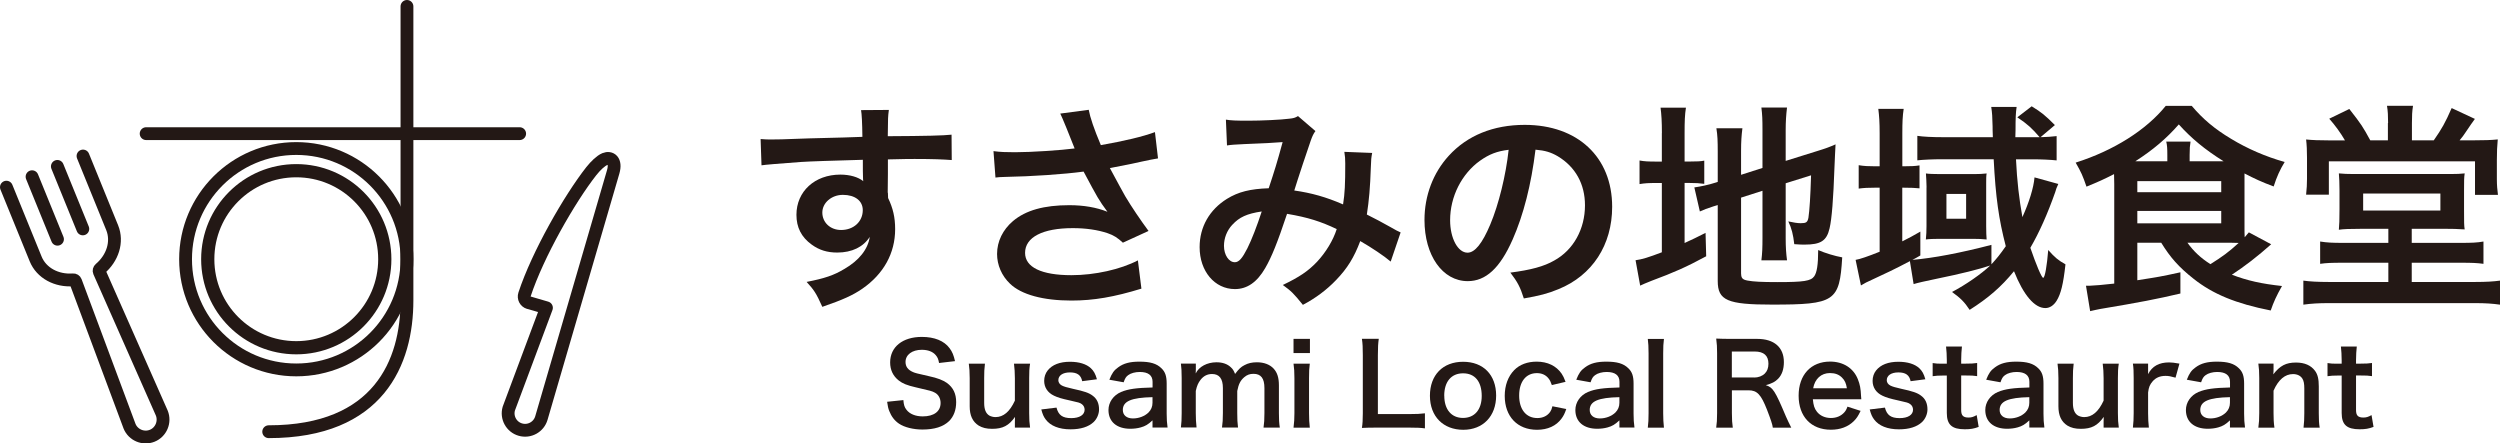
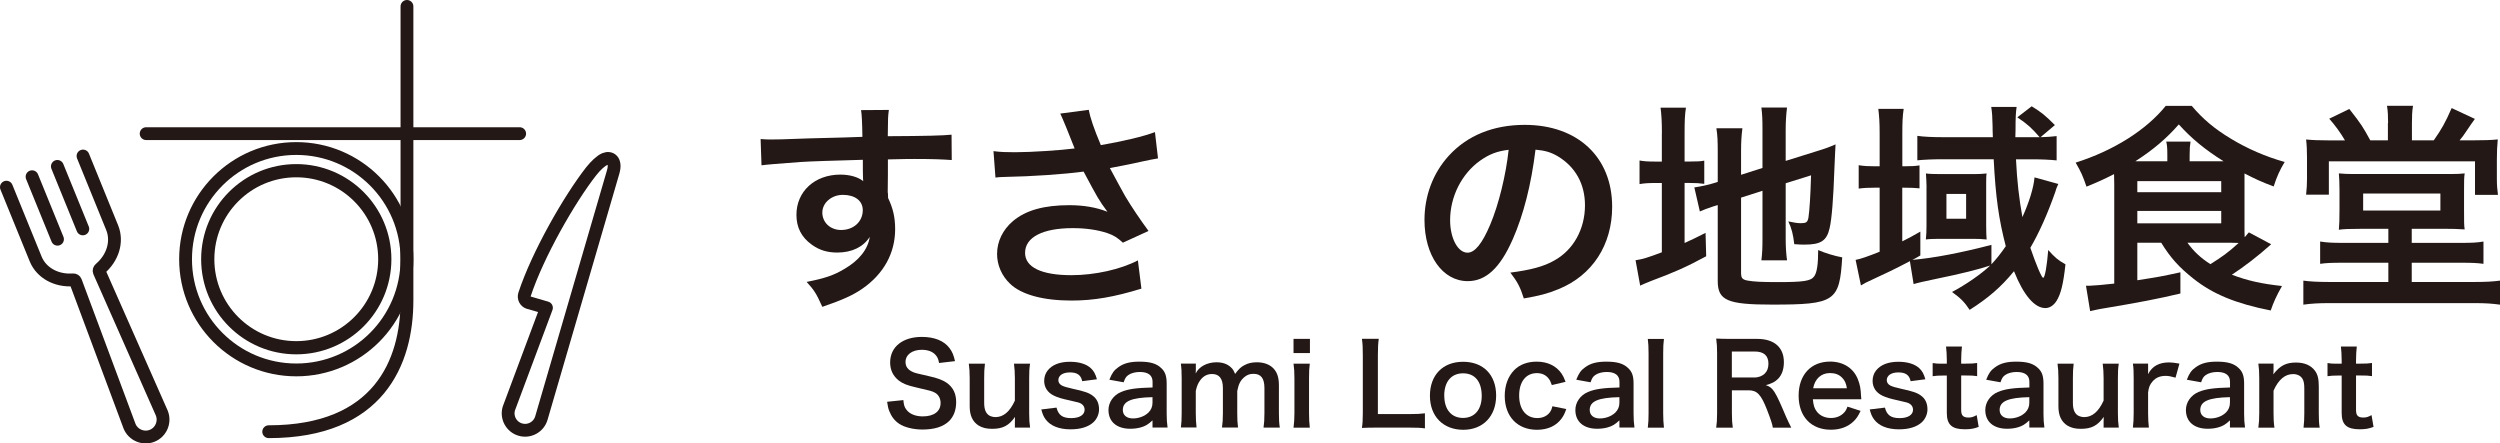
<svg xmlns="http://www.w3.org/2000/svg" id="_レイヤー_2" data-name="レイヤー 2" viewBox="0 0 390.02 69.17">
  <defs>
    <style>
      .cls-1 {
        stroke-width: 2px;
      }

      .cls-1, .cls-2 {
        fill: none;
        stroke: #231815;
        stroke-linecap: round;
        stroke-linejoin: round;
      }

      .cls-2 {
        stroke-width: 2.06px;
      }

      .cls-3 {
        fill: #231815;
        stroke-width: 0px;
      }
    </style>
  </defs>
  <g id="_レイヤー_1-2" data-name="レイヤー 1">
    <g>
      <g>
        <line class="cls-1" x1="81.07" y1="20.85" x2="22.8" y2="20.85" />
        <path class="cls-1" d="m63.49,1v45.88c0,9.6-4.37,20.47-21.57,20.47" />
        <circle class="cls-1" cx="46.22" cy="40.44" r="17.27" />
        <path class="cls-2" d="m60.03,40.44c0,7.63-6.18,13.81-13.81,13.81s-13.81-6.18-13.81-13.81,6.18-13.81,13.81-13.81,13.81,6.18,13.81,13.81Z" />
        <path class="cls-1" d="m12.95,24.34l4.55,11.18c.9,2.22.06,4.76-1.9,6.42-.13.11-.18.29-.11.45l9.75,22.05c.56,1.38-.11,2.98-1.49,3.54-1.38.56-2.98-.11-3.54-1.49l-8.42-22.59c-.06-.16-.22-.26-.39-.24-2.56.19-4.94-1.05-5.84-3.27L1,29.2" />
        <line class="cls-1" x1="8.97" y1="37.32" x2="5" y2="27.57" />
        <line class="cls-1" x1="12.92" y1="35.71" x2="8.95" y2="25.96" />
        <path class="cls-1" d="m82.51,47.22l2.74.8-5.87,15.72c-.41,1.4.4,2.88,1.8,3.28,1.4.41,2.87-.4,3.28-1.8l11.2-38.4c.52-1.78-.42-2.37-1.31-2-.63.27-1.42,1.02-2.11,1.89-3.35,4.27-8.33,12.92-10.41,19.23-.18.54.12,1.13.67,1.29Z" />
      </g>
      <g>
        <g>
          <path class="cls-3" d="m138.52,30.06c0,.14.03.41.03.83.76,1.58,1.1,3,1.1,4.86,0,3.75-1.79,6.99-5.13,9.3-1.45,1-3.03,1.72-6.23,2.82-.96-2.14-1.31-2.65-2.45-3.89,2.82-.55,4.24-1.03,5.85-2,2.34-1.34,3.72-3.1,4-5.03-1,1.58-2.79,2.45-5.06,2.45-1.58,0-2.82-.38-4-1.24-1.62-1.17-2.38-2.69-2.38-4.65,0-3.65,2.86-6.27,6.85-6.27,1.48,0,2.79.38,3.58,1.03q-.04-.17-.04-.41c-.03-.07-.03-2-.03-2.93-4.92.14-8.16.24-9.68.34q-5.2.38-6.13.52l-.14-4.1c.76.07,1.07.07,1.69.07.86,0,1.41,0,5.85-.17,2.24-.07,2.58-.07,5.41-.14q1.14-.03,2.93-.1-.04-3.27-.21-4.17l4.34-.03c-.14,1.07-.14,1.14-.17,4.1,5.99-.03,8.68-.1,9.95-.24l.03,3.96c-1.27-.1-2.93-.17-5.79-.17-.83,0-1.45,0-4.17.07v2.24l-.03,2.96Zm-7.03.34c-1.76,0-3.2,1.24-3.2,2.76s1.21,2.72,2.93,2.72c1.96,0,3.38-1.31,3.38-3.1,0-1.45-1.21-2.38-3.1-2.38Z" />
          <path class="cls-3" d="m155.01,23.58c1.03.14,1.93.17,3.34.17,2.58,0,7.16-.31,9.3-.59-.58-1.52-2.07-5.17-2.24-5.44l4.44-.59c.21,1.17.83,3,1.89,5.51,3.55-.62,6.61-1.34,8.44-2.03l.48,4.1c-.9.14-1.27.24-2.45.48-.52.14-2.2.48-5.06,1.03,1.24,2.31,2.03,3.75,2.38,4.37.93,1.58,2.45,3.82,3.65,5.44l-4,1.83c-.86-.79-1.41-1.14-2.38-1.48-1.55-.52-3.38-.79-5.44-.79-4.68,0-7.44,1.41-7.44,3.86,0,2.24,2.55,3.48,7.23,3.48,3.65,0,7.68-.9,10.37-2.31l.55,4.41c-4.27,1.31-7.47,1.86-10.92,1.86-4.41,0-7.82-.93-9.57-2.62-1.31-1.24-2.03-2.93-2.03-4.65,0-1.96.9-3.79,2.48-5.13,2-1.69,4.86-2.48,8.78-2.48,2.24,0,4.24.34,5.96,1.03-1.41-1.93-1.45-2.03-3.72-6.27-3.03.41-8.13.76-12.23.83-.86.03-1,.03-1.52.1l-.31-4.13Z" />
-           <path class="cls-3" d="m191.23,18.66c.79.14,1.65.17,3.48.17,2.07,0,5.13-.14,6.41-.31.69-.07.93-.14,1.38-.41l2.72,2.34c-.31.41-.48.79-.72,1.45-.17.41-2.27,6.75-2.58,7.82,2.69.38,4.99,1.03,7.61,2.17.28-1.76.34-3.17.34-6.37,0-.76-.03-1.14-.14-1.83l4.34.17c-.14.72-.17,1-.21,2.31-.1,3.03-.28,5.1-.62,7.3,1.1.55,2.62,1.34,3.69,1.96.93.55,1.07.59,1.58.83l-1.55,4.55c-1-.86-3-2.2-4.75-3.2-.96,2.55-2,4.24-3.75,6.06-1.51,1.58-3.24,2.86-5.2,3.89-1.45-1.79-1.79-2.13-3.13-3.1,2.58-1.24,3.93-2.14,5.34-3.62,1.38-1.48,2.51-3.34,3.07-5.1-2.45-1.17-4.48-1.83-7.75-2.38-1.52,4.55-2.41,6.75-3.41,8.47-1.27,2.2-2.82,3.27-4.72,3.27-3.17,0-5.51-2.79-5.51-6.54,0-3.17,1.55-5.85,4.27-7.54,1.79-1.1,3.62-1.55,6.51-1.65.9-2.72,1.31-4.03,2.17-7.2-1.76.14-2.58.17-5.96.31-1.41.07-2.03.1-2.72.21l-.17-4.03Zm1.03,16.39c-.86.93-1.31,2.1-1.31,3.31,0,1.41.76,2.55,1.69,2.55.65,0,1.17-.62,1.96-2.17.69-1.38,1.51-3.51,2.24-5.75-2.31.34-3.51.9-4.58,2.07Z" />
          <path class="cls-3" d="m235.97,37.39c-1.96,4.44-4.17,6.47-6.99,6.47-3.93,0-6.75-4-6.75-9.54,0-3.79,1.34-7.34,3.79-10.02,2.89-3.17,6.96-4.82,11.85-4.82,8.26,0,13.64,5.03,13.64,12.78,0,5.96-3.1,10.71-8.37,12.85-1.65.69-3,1.03-5.41,1.45-.58-1.83-1-2.58-2.1-4.03,3.17-.41,5.24-.96,6.85-1.89,3-1.65,4.79-4.92,4.79-8.61,0-3.31-1.48-5.99-4.24-7.65-1.07-.62-1.96-.9-3.48-1.03-.66,5.41-1.86,10.16-3.58,14.05Zm-5.06-12.33c-2.89,2.07-4.68,5.61-4.68,9.3,0,2.82,1.21,5.06,2.72,5.06,1.14,0,2.31-1.45,3.55-4.41,1.31-3.1,2.45-7.75,2.86-11.64-1.79.21-3.03.69-4.44,1.69Z" />
          <path class="cls-3" d="m259.27,20.76c0-1.79-.07-2.89-.21-3.96h3.96c-.17,1.1-.21,2.07-.21,3.99v4.41h.76c1.27,0,1.76-.03,2.31-.14v3.62c-.72-.1-1.34-.14-2.41-.14h-.66v9.37c1.34-.62,1.72-.79,3.27-1.58l.1,3.65c-3.13,1.69-4.99,2.51-8.51,3.82-.96.38-1.27.52-1.79.76l-.72-3.96c1.03-.14,2.03-.45,4.1-1.24v-10.81h-.79c-1.31,0-1.86.03-2.69.17v-3.68c.76.14,1.34.17,2.69.17h.79v-4.44Zm12.36,21.94c0,.69.24.93,1,1.07.9.17,2.17.24,4.68.24,4.1,0,5.2-.17,5.72-.9.41-.58.62-1.76.62-4.1,1.1.48,2.58.93,3.75,1.14-.41,6.89-1.14,7.37-10.95,7.37-6.96,0-8.47-.65-8.47-3.68v-11.85c-.31.1-.55.17-.69.21-1.03.34-1.41.48-2.1.79l-.86-3.75c.96-.14,2.17-.38,3.34-.76l.31-.1v-4.72c0-1.65-.03-2.51-.21-3.65h4.06c-.14,1.1-.21,2.1-.21,3.51v3.75l3.34-1.07v-5.99c0-1.58-.03-2.31-.17-3.44h4c-.14,1.14-.21,2.24-.21,3.51v4.82l4.96-1.55c1.34-.41,1.89-.62,2.82-1.03-.07,1.52-.1,1.76-.17,3.62-.17,4.86-.41,7.99-.76,9.47-.45,1.96-1.38,2.55-3.89,2.55-.45,0-.76,0-1.62-.07-.17-1.48-.41-2.48-.93-3.55.79.17,1.41.28,1.93.28.86,0,1.07-.14,1.21-.86.17-1.14.31-3.27.41-6.61l-3.96,1.24v8.58c0,1.41.07,2.38.21,3.44h-4c.14-1.17.17-1.93.17-3.55v-7.3l-3.34,1.07v11.88Z" />
          <path class="cls-3" d="m321.12,28.68q-.1.21-.31.72s-.07.24-.17.55c-1.21,3.44-2.51,6.34-3.89,8.71.9,2.62,1.76,4.68,2,4.68.28,0,.59-1.89.79-4.34,1.03,1.17,1.58,1.62,2.69,2.24-.34,3.1-.72,4.61-1.38,5.68-.45.72-1.07,1.14-1.76,1.14-1.69,0-3.41-2.03-4.89-5.75-2,2.45-4.03,4.2-6.92,6.03-.79-1.21-1.45-1.86-2.75-2.79,2.17-1.14,4.58-2.82,5.96-4.13-1.79.59-4.44,1.27-8.37,2.07-1.65.34-3.03.65-3.58.83l-.58-3.58c-2.48,1.31-3.38,1.72-6.85,3.34-.31.17-.45.24-.79.45l-.83-3.99c.65-.1,1.96-.55,3.75-1.27v-9.99h-.76c-1,0-1.69.03-2.51.14v-3.65c.83.14,1.52.17,2.55.17h.72v-5.1c0-1.76-.07-2.76-.21-3.86h3.96c-.17,1.14-.21,2.07-.21,3.86v5.1h.24c1.1,0,1.76-.03,2.44-.14v3.58c-.72-.07-1.34-.1-2.41-.1h-.28v8.37c1.1-.55,1.55-.79,2.82-1.52v3.72c-.59.34-.76.45-1.24.69,3.27-.28,7.44-1.07,12.33-2.34v3.03c.83-.9,1.38-1.58,2.24-2.82-1.1-4.24-1.58-7.61-1.89-13.57h-8.02c-1.48,0-2.96.07-3.89.17v-3.82c.9.14,2.31.21,4,.21h7.78c-.04-.96-.04-1.31-.04-1.69-.03-1.45-.07-2.1-.21-3.03h3.96c-.14.9-.17,1.79-.17,3.62,0,.03-.03.69-.03,1.1h3.79c-1.21-1.41-1.89-2.03-3.48-3.1l2.24-1.72c1.55.96,2.07,1.38,3.62,2.93l-2.24,1.89c1-.03,1.69-.07,2.51-.17v3.79c-.96-.1-2.34-.17-3.79-.17h-2.55c.17,3.48.48,6.1,1,9.02,1.03-2.27,1.76-4.58,1.89-6.2l3.72,1.03Zm-20.56.55c0-.69-.07-1.65-.1-2.17.34.07,1.41.1,2.24.1h5.27c.65,0,1.45-.03,1.96-.1-.07.38-.07.9-.07,1.48v6.72c0,.76.03,1.79.07,2.1-.62-.07-1.34-.1-2.17-.1h-5.17c-.86,0-1.72.03-2.14.1.07-.72.1-1.31.1-2.1v-6.03Zm3.1,4.89h3.07v-3.86h-3.07v3.86Z" />
          <path class="cls-3" d="m333.44,37.87v5.85c3.31-.52,3.58-.55,6.72-1.24v3.31c-3.65.86-6.34,1.38-12.5,2.41-.45.1-.9.17-1.58.34l-.65-3.96h.52c.45,0,2.51-.17,3.89-.34v-15.53c0-.41,0-.65-.03-1.55-1.62.83-2.38,1.17-4.3,1.96-.62-1.79-.79-2.17-1.69-3.75,5.96-1.89,11.02-5.1,14.05-8.85h4.06c1.76,2.07,3.55,3.58,6.13,5.13,2.55,1.55,5.41,2.79,8.37,3.62-.72,1.17-1.24,2.31-1.72,3.82-1.86-.69-3.03-1.24-4.55-2.03v8.4c0,.69,0,1,.03,1.55.28-.31.34-.41.65-.76l3.48,1.86c-2.17,1.93-4.06,3.38-6.13,4.75,2.45.93,4.61,1.41,7.82,1.76-.86,1.52-1.31,2.51-1.76,3.82-5.41-1.07-9.02-2.55-12.05-4.96-2.27-1.79-3.62-3.31-5.03-5.61h-3.72Zm4.68-12.71v-1c0-.96-.03-1.52-.17-2.07h3.79c-.1.62-.14,1.1-.14,2.07v1h5.3c-2.93-1.83-5.03-3.58-6.99-5.75-1.93,2.2-4,3.96-6.78,5.75h4.99Zm-4.68,4.82h13.09v-1.72h-13.09v1.72Zm0,4.86h13.09v-1.93h-13.09v1.93Zm7.82,3.03c.96,1.34,2.07,2.38,3.58,3.34,1.83-1.14,2.86-1.89,4.41-3.31-.76-.03-1.34-.03-2.1-.03h-5.89Z" />
          <path class="cls-3" d="m368.15,35.7c-1.55,0-2.48.03-3.27.14.07-.79.1-1.48.1-3.17v-3c0-1.07-.04-1.93-.1-2.62.65.07,1.41.1,2.34.1h15.05c1.03,0,1.62-.03,2.24-.1-.1.69-.1,1.14-.1,2.72v2.89c0,2.03,0,2.51.1,3.13-.96-.07-2.03-.1-3.44-.1h-4.82v2.2h7.71c1.58,0,2.48-.03,3.48-.21v3.48c-1-.14-1.83-.17-3.48-.17h-7.71v3h9.95c1.65,0,2.79-.07,3.82-.21v3.75c-1.21-.17-2.34-.24-3.82-.24h-22.97c-1.48,0-2.69.07-3.89.24v-3.75c1,.14,2.27.21,3.89.21h9.37v-3h-7.16c-1.65,0-2.51.03-3.48.17v-3.48c1.07.17,1.93.21,3.48.21h7.16v-2.2h-4.44Zm4.41-16.5c0-1.07-.03-1.86-.17-2.69h4.06c-.14.83-.17,1.58-.17,2.69v2.69h3.41c1.27-1.83,1.76-2.69,2.79-5.03l3.62,1.69q-.41.55-1.55,2.24c-.17.28-.41.59-.83,1.1h2.27c1.51,0,2.65-.03,3.68-.14-.1,1.07-.14,1.93-.14,3.24v3c0,.9.07,1.65.17,2.41h-3.58v-5.23h-22.8v5.2h-3.55c.1-.96.14-1.62.14-2.48v-3.27c0-1.1-.04-2.03-.14-2.86,1,.1,2.03.14,3.55.14h2.51c-.65-1.14-1.58-2.41-2.45-3.38l3.13-1.52c1.89,2.41,2.1,2.75,3.27,4.89h2.75v-2.69Zm-3.89,13.64h12.05v-2.65h-12.05v2.65Z" />
        </g>
        <g>
          <path class="cls-3" d="m140.93,62.4c.07.78.17,1.13.49,1.53.5.66,1.41,1.03,2.54,1.03,1.74,0,2.78-.78,2.78-2.09,0-.71-.33-1.3-.87-1.6-.52-.28-.63-.29-3.03-.85-1.3-.3-2-.57-2.63-1.06-.89-.7-1.34-1.65-1.34-2.82,0-2.42,1.95-3.98,4.94-3.98,1.98,0,3.48.61,4.33,1.76.43.57.64,1.1.85,2.02l-2.49.29c-.1-.59-.23-.89-.52-1.23-.45-.54-1.22-.83-2.17-.83-1.51,0-2.54.77-2.54,1.9,0,.73.38,1.24,1.18,1.58.38.16.52.19,2.45.63,1.37.29,2.21.63,2.83,1.06.99.73,1.44,1.69,1.44,2.99,0,1.24-.38,2.24-1.1,2.96-.92.89-2.3,1.32-4.16,1.32-1.43,0-2.82-.35-3.65-.91-.7-.47-1.2-1.13-1.53-1.98-.16-.4-.23-.73-.33-1.44l2.5-.26Z" />
          <path class="cls-3" d="m160.7,56.73c-.12.75-.14,1.29-.14,2.26v5.46c0,.96.04,1.55.14,2.26h-2.37v-.92c0-.26,0-.31.02-.75-.96,1.36-1.91,1.86-3.57,1.86-.89,0-1.51-.16-2.09-.5-.96-.61-1.41-1.58-1.41-3.01v-4.4c0-.96-.05-1.62-.14-2.26h2.52c-.1.78-.12,1.38-.12,2.26v3.86c0,1.01.26,1.65.8,1.98.26.14.63.24.96.24,1.25,0,2.24-.85,3.03-2.57v-3.51c0-.85-.05-1.51-.14-2.26h2.5Z" />
          <path class="cls-3" d="m164.82,63.58c.3,1.18.94,1.65,2.3,1.65,1.29,0,2.09-.5,2.09-1.32,0-.35-.17-.68-.45-.87-.33-.23-.43-.24-1.83-.56-1.38-.3-1.91-.47-2.5-.75-.99-.47-1.53-1.3-1.53-2.31,0-.61.19-1.18.54-1.62.71-.9,1.9-1.36,3.48-1.36,1.43,0,2.56.35,3.27,1.01.45.43.7.87.94,1.72l-2.3.3c-.19-.96-.78-1.37-1.91-1.37s-1.81.49-1.81,1.22c0,.33.19.63.54.82.38.19.75.29,1.74.52,1.77.38,2.49.63,3.06,1.06.68.49,1.01,1.2,1.01,2.16,0,.71-.33,1.48-.85,1.97-.8.75-2.02,1.13-3.6,1.13-1.79,0-3.13-.54-3.88-1.55-.31-.42-.47-.77-.68-1.55l2.38-.29Z" />
          <path class="cls-3" d="m179.8,65.58c-.7.66-1.13.9-1.84,1.1-.5.14-1.06.21-1.62.21-2.12,0-3.41-1.1-3.41-2.92,0-1.22.77-2.31,1.97-2.82,1.13-.47,2.42-.64,4.91-.7v-.89c0-1.01-.68-1.53-2-1.53-.7,0-1.41.19-1.81.5-.33.24-.49.49-.7,1.11l-2.23-.4c.4-1.01.71-1.46,1.37-1.93.85-.63,1.83-.89,3.32-.89,1.67,0,2.68.29,3.43,1.03.59.56.82,1.22.82,2.4v4.68c0,.92.04,1.39.14,2.17h-2.35v-1.13Zm0-3.62c-3.32.07-4.63.64-4.63,2,0,.82.61,1.32,1.58,1.32.92,0,1.83-.35,2.42-.92.42-.42.63-.92.63-1.53v-.87Z" />
          <path class="cls-3" d="m184.23,66.71c.09-.75.12-1.32.12-2.26v-5.46c0-1.1-.04-1.6-.12-2.26h2.33v.89c0,.1,0,.37-.02.64.5-1.06,1.79-1.74,3.24-1.74.94,0,1.7.26,2.24.78.31.28.45.5.66,1.04.59-.78.92-1.1,1.46-1.37.57-.31,1.17-.45,1.95-.45,1.11,0,2.02.35,2.61.99.57.63.82,1.41.82,2.64v4.3c0,.97.03,1.55.14,2.26h-2.54c.1-.71.14-1.24.14-2.26v-3.9c0-1.53-.54-2.23-1.71-2.23-.57,0-1.01.16-1.43.52-.61.52-.89,1.08-1.1,2.16v3.44c0,.96.03,1.55.12,2.26h-2.5c.1-.73.14-1.27.14-2.26v-3.9c0-1.46-.56-2.19-1.69-2.19-.73,0-1.32.3-1.79.9-.38.5-.56.9-.75,1.74v3.44c0,.94.04,1.46.12,2.26h-2.45Z" />
          <path class="cls-3" d="m204.36,52.87v2.21h-2.56v-2.21h2.56Zm-.02,3.86c-.09.64-.12,1.22-.12,2.28v5.43c0,.96.04,1.55.12,2.28h-2.54c.1-.78.14-1.39.14-2.26v-5.46c0-.96-.04-1.55-.14-2.26h2.54Z" />
          <path class="cls-3" d="m222.3,66.83c-.63-.09-1.24-.12-2.47-.12h-5.15c-.97,0-1.58.02-2.21.05.1-.64.14-1.29.14-2.3v-9.03c0-1.2-.03-1.83-.14-2.57h2.63c-.1.71-.14,1.29-.14,2.56v9.18h4.87c1.18,0,1.74-.03,2.47-.12v2.35Z" />
          <path class="cls-3" d="m223.08,61.74c0-3.24,2.02-5.3,5.18-5.3s5.15,2.05,5.15,5.27-2.04,5.34-5.13,5.34-5.2-2.05-5.2-5.31Zm2.24,0c0,2.14,1.11,3.46,2.92,3.46s2.92-1.3,2.92-3.43c0-2.24-1.06-3.53-2.91-3.53s-2.94,1.32-2.94,3.5Z" />
          <path class="cls-3" d="m242.1,60.07c-.19-.54-.31-.78-.54-1.06-.42-.52-1.03-.8-1.79-.8-1.71,0-2.77,1.34-2.77,3.5s1.08,3.51,2.84,3.51c.87,0,1.57-.35,2-.97.16-.24.24-.43.35-.87l2.16.43c-.24.7-.42,1.06-.73,1.48-.83,1.15-2.17,1.76-3.83,1.76-3.06,0-5.04-2.07-5.04-5.29,0-1.63.52-3.04,1.48-4.02.85-.87,2.07-1.32,3.5-1.32,1.71,0,3.06.66,3.9,1.88.23.35.37.63.61,1.27l-2.12.5Z" />
          <path class="cls-3" d="m252.64,65.58c-.7.66-1.13.9-1.84,1.1-.5.14-1.06.21-1.62.21-2.12,0-3.41-1.1-3.41-2.92,0-1.22.77-2.31,1.97-2.82,1.13-.47,2.42-.64,4.91-.7v-.89c0-1.01-.68-1.53-2-1.53-.7,0-1.41.19-1.81.5-.33.24-.49.49-.7,1.11l-2.23-.4c.4-1.01.71-1.46,1.37-1.93.85-.63,1.83-.89,3.32-.89,1.67,0,2.68.29,3.43,1.03.59.56.82,1.22.82,2.4v4.68c0,.92.04,1.39.14,2.17h-2.35v-1.13Zm0-3.62c-3.32.07-4.63.64-4.63,2,0,.82.61,1.32,1.58,1.32.92,0,1.83-.35,2.42-.92.42-.42.63-.92.63-1.53v-.87Z" />
          <path class="cls-3" d="m259.59,52.87c-.09.68-.12,1.24-.12,2.28v9.31c0,.92.04,1.5.12,2.26h-2.52c.09-.75.12-1.25.12-2.26v-9.32c0-1.04-.04-1.6-.12-2.26h2.52Z" />
          <path class="cls-3" d="m276.57,66.71c-.03-.42-.33-1.3-.9-2.78-.94-2.4-1.55-3.04-2.89-3.04h-2.59v3.55c0,1.04.04,1.6.14,2.28h-2.59c.1-.73.14-1.2.14-2.26v-9.38c0-.92-.03-1.44-.14-2.26.73.03,1.27.05,2.23.05h4.17c2.64,0,4.16,1.32,4.16,3.62,0,1.11-.3,1.98-.89,2.59-.49.5-.94.73-1.93,1.01,1.1.35,1.43.83,3.15,4.91.14.31.57,1.25.82,1.72h-2.87Zm-2.89-7.81c.64,0,1.25-.23,1.65-.63.37-.37.56-.87.56-1.53,0-1.25-.71-1.9-2.14-1.9h-3.57v4.05h3.5Z" />
          <path class="cls-3" d="m282.82,62.29c.09.96.24,1.44.64,1.95.5.63,1.29.97,2.17.97s1.58-.31,2.09-.87c.21-.24.33-.43.5-.9l2.05.66c-.4.83-.63,1.17-1.06,1.6-.9.89-2.12,1.34-3.58,1.34-3.08,0-5.03-2.05-5.03-5.31s1.93-5.32,4.91-5.32c2.04,0,3.64,1.01,4.33,2.75.33.83.45,1.46.5,2.64,0,.03,0,.09.04.49h-7.57Zm5.31-1.72c-.12-.77-.33-1.24-.77-1.67-.47-.47-1.06-.7-1.88-.7-1.36,0-2.35.91-2.61,2.37h5.25Z" />
          <path class="cls-3" d="m294.06,63.58c.3,1.18.94,1.65,2.3,1.65,1.29,0,2.09-.5,2.09-1.32,0-.35-.17-.68-.45-.87-.33-.23-.43-.24-1.83-.56-1.37-.3-1.91-.47-2.5-.75-.99-.47-1.53-1.3-1.53-2.31,0-.61.19-1.18.54-1.62.71-.9,1.9-1.36,3.48-1.36,1.43,0,2.56.35,3.27,1.01.45.43.7.87.94,1.72l-2.3.3c-.19-.96-.78-1.37-1.91-1.37s-1.81.49-1.81,1.22c0,.33.19.63.54.82.38.19.75.29,1.74.52,1.77.38,2.49.63,3.06,1.06.68.49,1.01,1.2,1.01,2.16,0,.71-.33,1.48-.85,1.97-.8.75-2.02,1.13-3.6,1.13-1.79,0-3.13-.54-3.88-1.55-.31-.42-.47-.77-.68-1.55l2.38-.29Z" />
          <path class="cls-3" d="m306.08,54.05c-.07.61-.12,1.36-.12,2.14v.54h.73c.82,0,1.2-.02,1.76-.1v2.05c-.57-.09-.91-.1-1.71-.1h-.78v5.39c0,.85.31,1.17,1.15,1.17.45,0,.73-.09,1.27-.38l.31,1.84c-.75.28-1.27.37-2.17.37-2,0-2.8-.71-2.8-2.54v-5.84h-.66c-.64,0-.97.02-1.55.1v-2.05c.5.09.83.1,1.57.1h.64v-.54c0-.75-.05-1.51-.12-2.14h2.49Z" />
          <path class="cls-3" d="m316.59,65.58c-.7.66-1.13.9-1.84,1.1-.5.14-1.06.21-1.62.21-2.12,0-3.41-1.1-3.41-2.92,0-1.22.77-2.31,1.97-2.82,1.13-.47,2.42-.64,4.91-.7v-.89c0-1.01-.68-1.53-2-1.53-.7,0-1.41.19-1.81.5-.33.24-.49.49-.7,1.11l-2.23-.4c.4-1.01.71-1.46,1.37-1.93.85-.63,1.83-.89,3.32-.89,1.67,0,2.68.29,3.43,1.03.59.56.82,1.22.82,2.4v4.68c0,.92.04,1.39.14,2.17h-2.35v-1.13Zm0-3.62c-3.32.07-4.63.64-4.63,2,0,.82.61,1.32,1.58,1.32.92,0,1.83-.35,2.42-.92.42-.42.63-.92.63-1.53v-.87Z" />
          <path class="cls-3" d="m330.55,56.73c-.12.75-.14,1.29-.14,2.26v5.46c0,.96.04,1.55.14,2.26h-2.37v-.92c0-.26,0-.31.02-.75-.96,1.36-1.91,1.86-3.57,1.86-.89,0-1.51-.16-2.09-.5-.96-.61-1.41-1.58-1.41-3.01v-4.4c0-.96-.05-1.62-.14-2.26h2.52c-.1.78-.12,1.38-.12,2.26v3.86c0,1.01.26,1.65.8,1.98.26.14.63.24.96.24,1.25,0,2.24-.85,3.03-2.57v-3.51c0-.85-.05-1.51-.14-2.26h2.5Z" />
          <path class="cls-3" d="m339.4,58.92c-.73-.21-1.1-.28-1.55-.28-.87,0-1.53.28-2.02.85-.43.5-.61.9-.71,1.74v3.22c0,.94.04,1.44.12,2.26h-2.49c.09-.85.12-1.36.12-2.26v-5.46c0-1.06-.02-1.55-.12-2.26h2.37v1.64c.63-1.24,1.71-1.83,3.27-1.83.42,0,.83.05,1.62.19l-.61,2.19Z" />
          <path class="cls-3" d="m347.89,65.58c-.7.66-1.13.9-1.84,1.1-.5.14-1.06.21-1.62.21-2.12,0-3.41-1.1-3.41-2.92,0-1.22.77-2.31,1.97-2.82,1.13-.47,2.42-.64,4.91-.7v-.89c0-1.01-.68-1.53-2-1.53-.7,0-1.41.19-1.81.5-.33.24-.49.49-.7,1.11l-2.23-.4c.4-1.01.71-1.46,1.37-1.93.85-.63,1.83-.89,3.32-.89,1.67,0,2.68.29,3.43,1.03.59.56.82,1.22.82,2.4v4.68c0,.92.04,1.39.14,2.17h-2.35v-1.13Zm0-3.62c-3.32.07-4.63.64-4.63,2,0,.82.61,1.32,1.58,1.32.92,0,1.83-.35,2.42-.92.42-.42.63-.92.63-1.53v-.87Z" />
          <path class="cls-3" d="m352.32,66.71c.1-.75.14-1.29.14-2.26v-5.46c0-.96-.04-1.55-.14-2.26h2.37v.92c0,.26,0,.31-.04.75,1.06-1.36,1.98-1.84,3.55-1.84,1.34,0,2.33.44,2.96,1.29.42.57.59,1.27.59,2.44v4.17c0,.96.03,1.62.14,2.26h-2.52c.09-.78.12-1.37.12-2.26v-3.86c0-.73-.09-1.2-.3-1.53-.28-.45-.8-.71-1.46-.71-1.25,0-2.28.87-3.04,2.59v3.51c0,.85.03,1.51.14,2.26h-2.5Z" />
          <path class="cls-3" d="m367.68,54.05c-.07.61-.12,1.36-.12,2.14v.54h.73c.82,0,1.2-.02,1.76-.1v2.05c-.57-.09-.91-.1-1.71-.1h-.78v5.39c0,.85.31,1.17,1.15,1.17.45,0,.73-.09,1.27-.38l.31,1.84c-.75.28-1.27.37-2.17.37-2,0-2.8-.71-2.8-2.54v-5.84h-.66c-.64,0-.97.02-1.55.1v-2.05c.5.09.83.1,1.57.1h.64v-.54c0-.75-.05-1.51-.12-2.14h2.49Z" />
        </g>
      </g>
    </g>
  </g>
</svg>